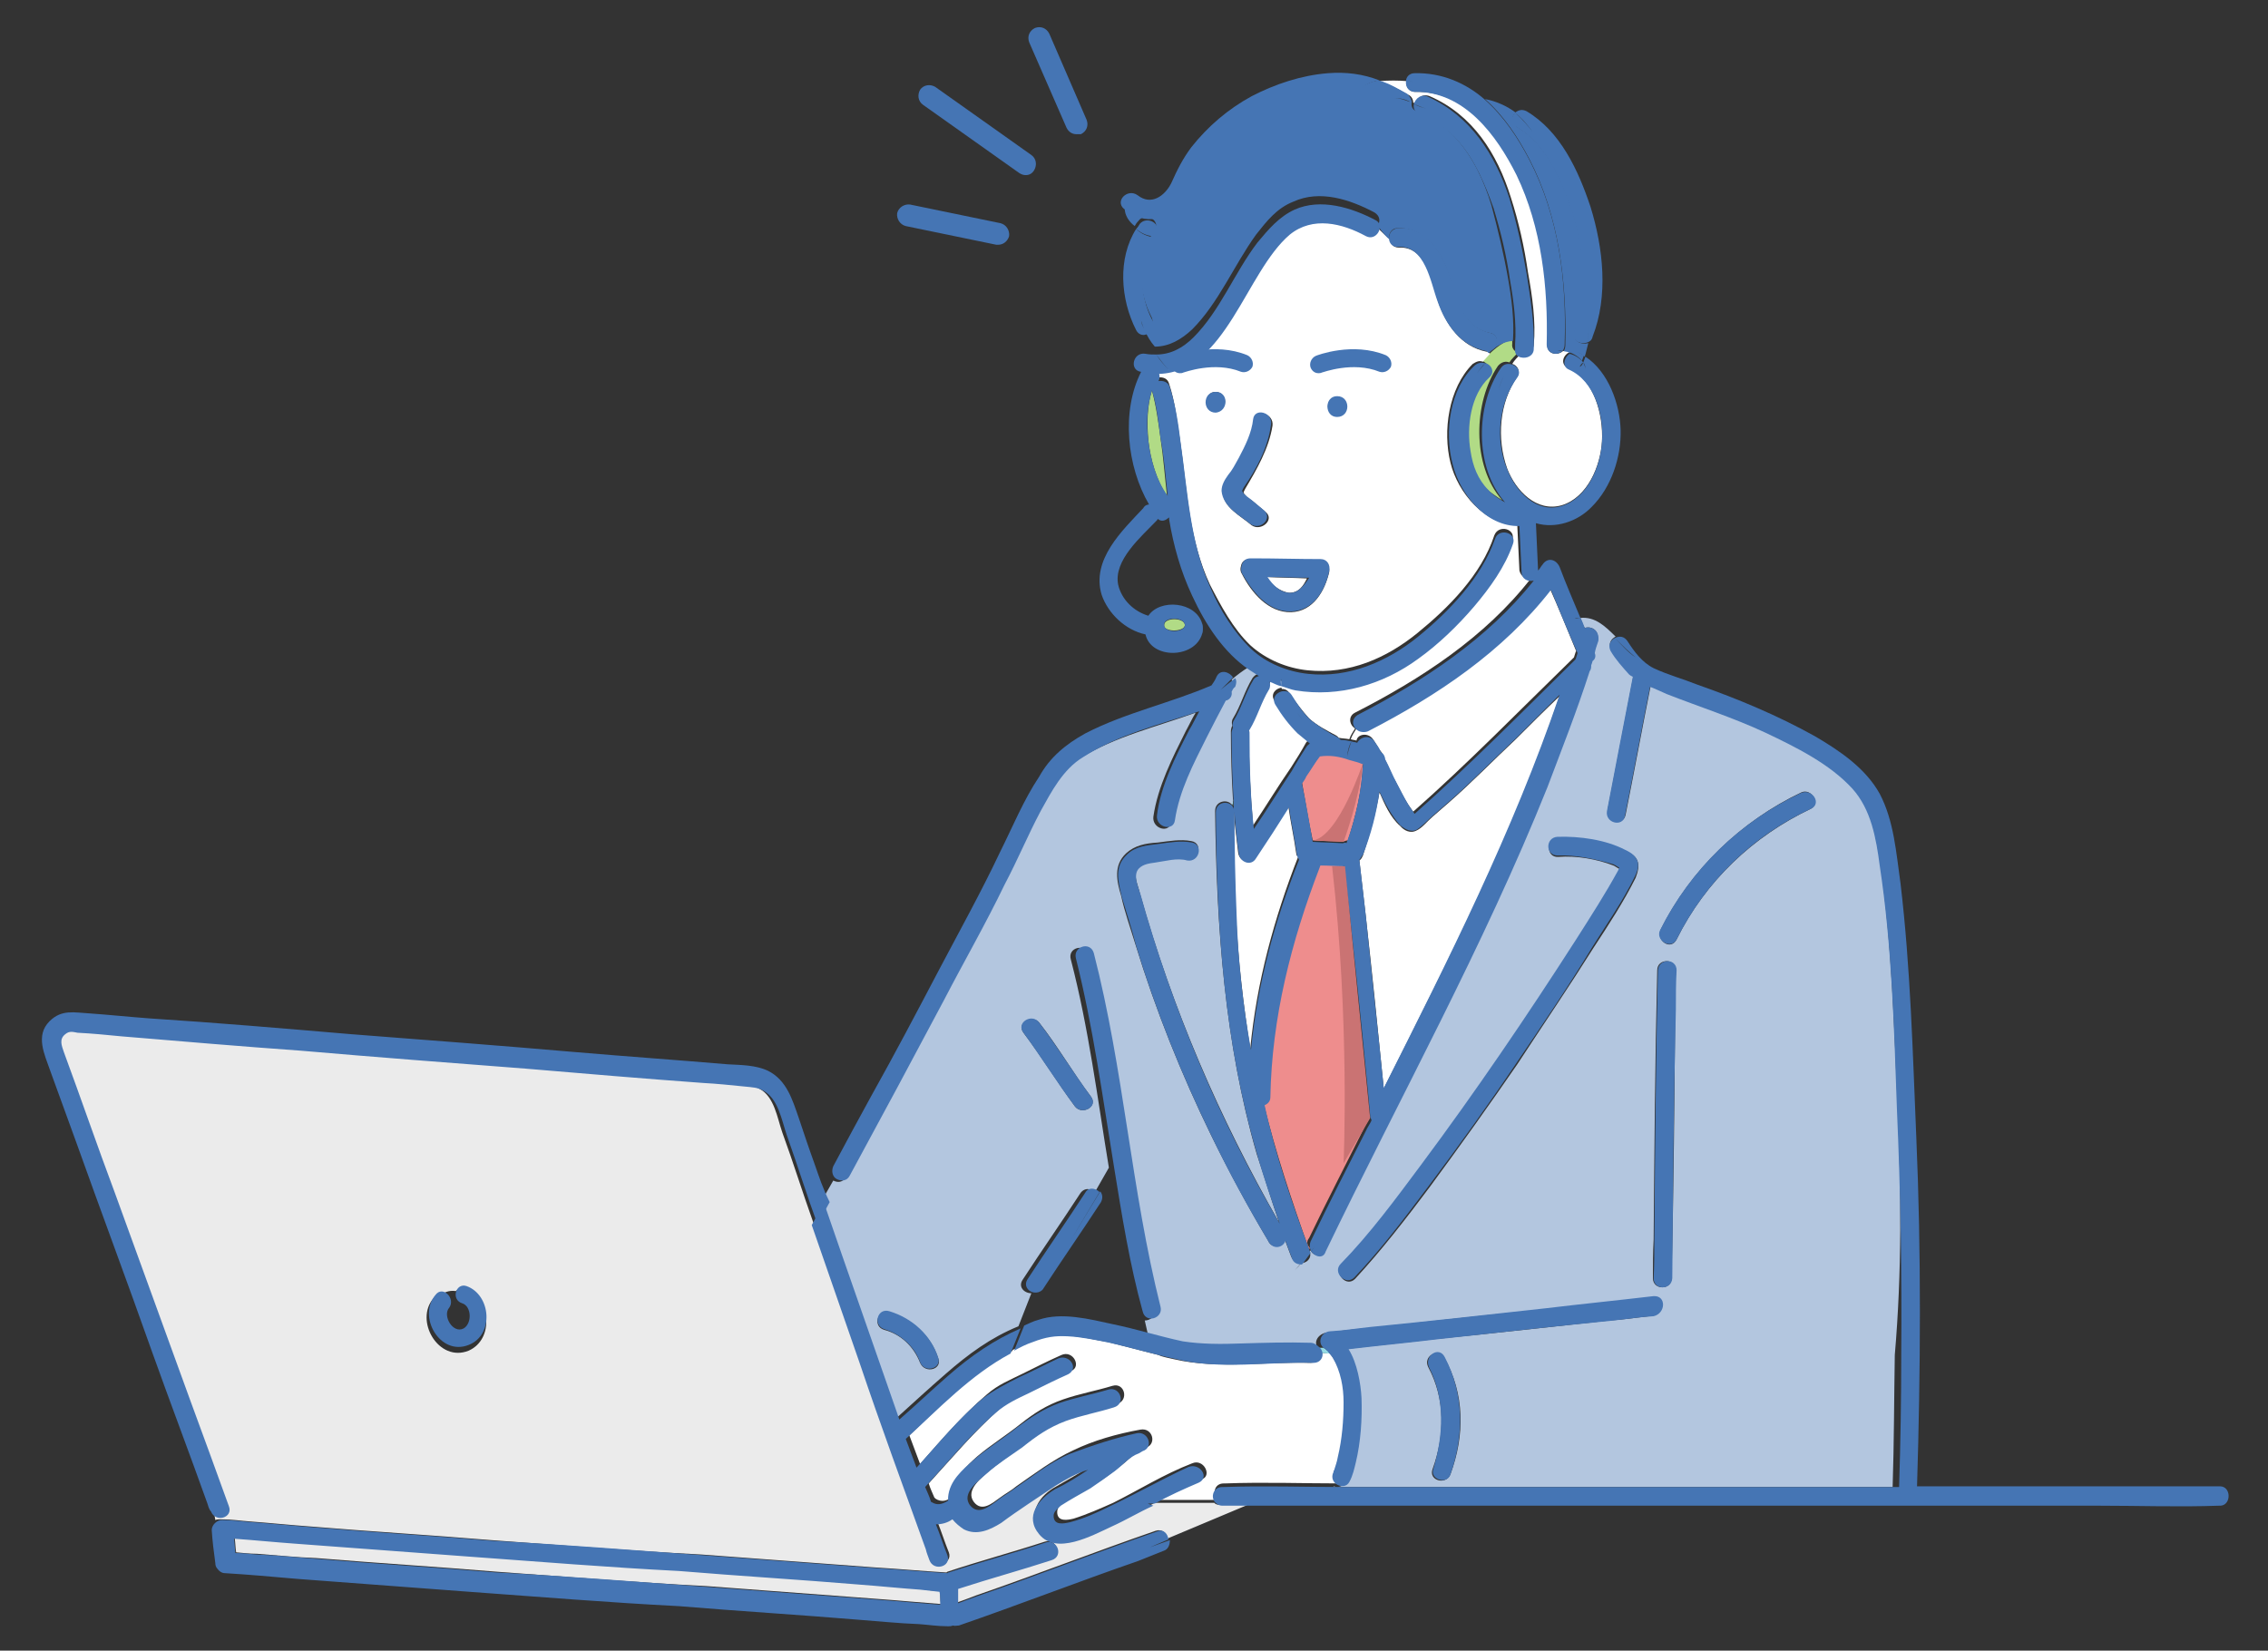
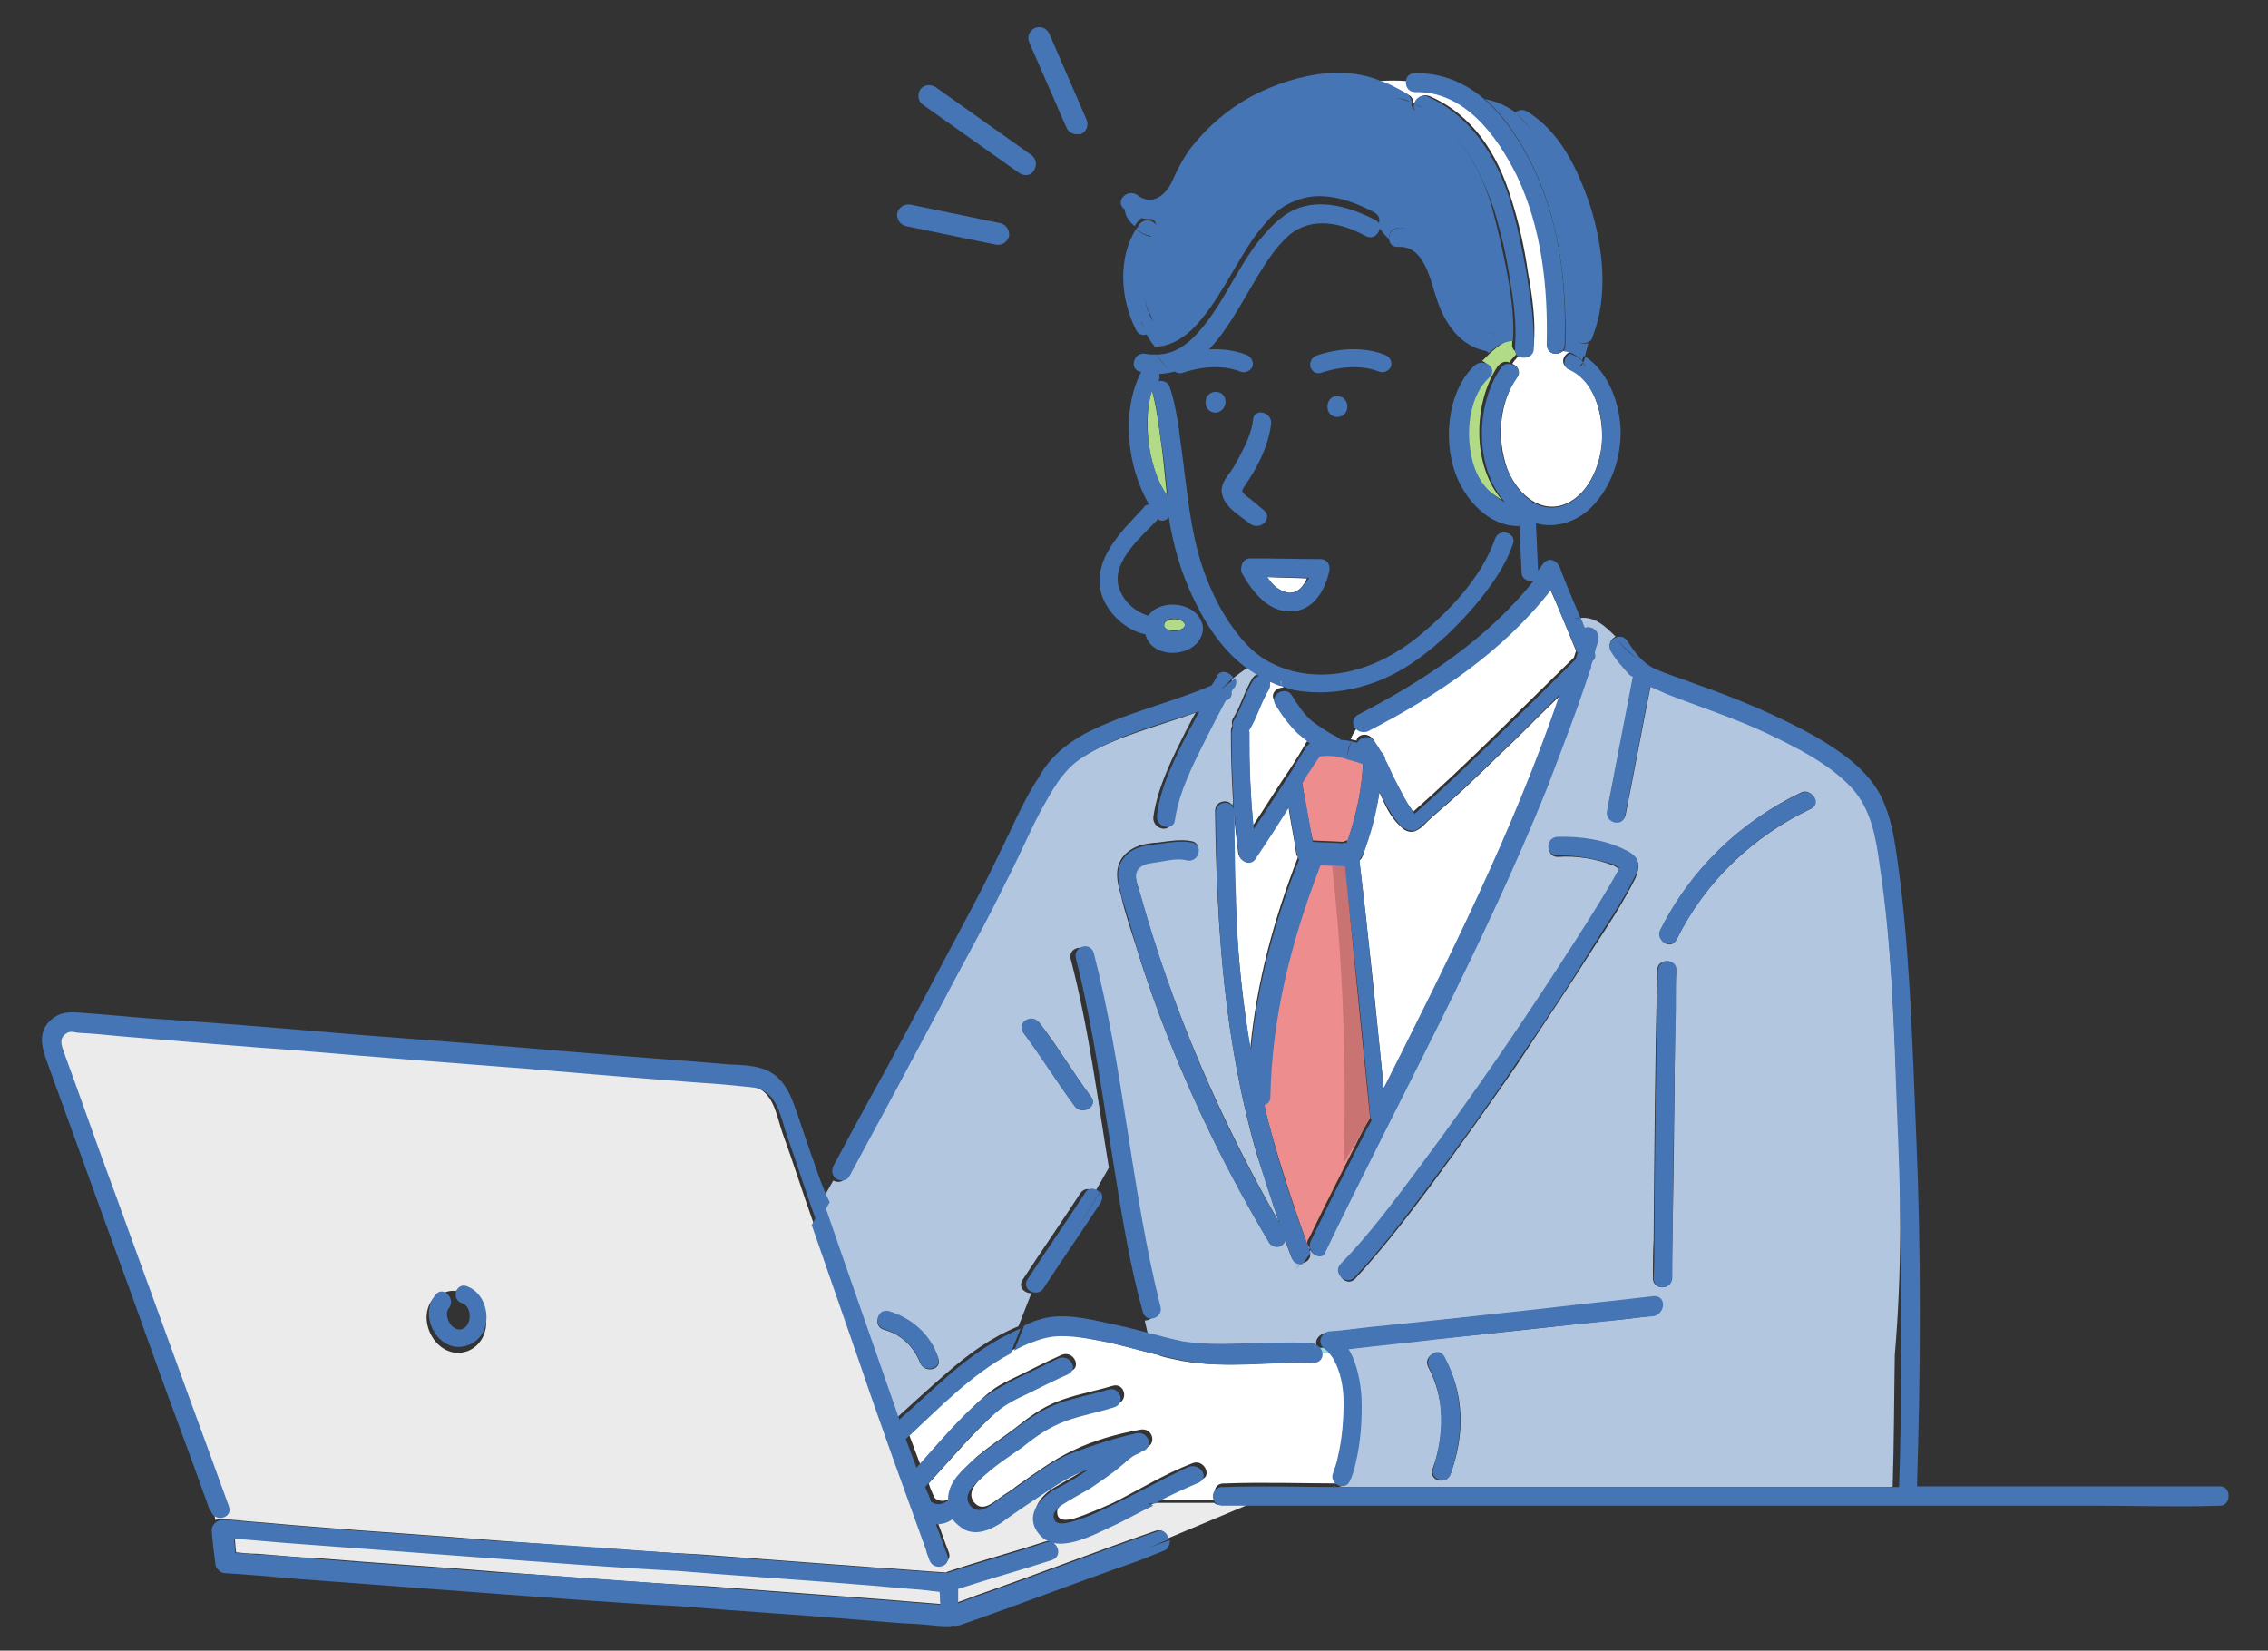
<svg xmlns="http://www.w3.org/2000/svg" version="1.1" id="レイヤー_1" x="0px" y="0px" viewBox="0 0 316 230" style="enable-background:new 0 0 316 230;" xml:space="preserve">
  <rect x="0" y="0" width="316" height="230" fill="#333333" stroke="none" />
  <style type="text/css">
	.st0{fill:#96DCE6;}
	.st1{fill:#B1DB86;}
	.st2{fill:#FFFFFF;}
	.st3{fill:#EE8D8D;}
	.st4{fill:#B3C6DF;}
	.st5{fill:#4575B4;}
	.st6{fill:#EBEBEB;}
	.st7{fill:#231815;}
	.st8{fill:#CA7373;}
</style>
  <g>
    <path class="st0" d="M225.8,120.5L225.8,120.5C225.8,120.4,225.8,120.4,225.8,120.5L225.8,120.5z" />
    <path class="st1" d="M165.1,87.1c-0.1-1.1-2.9-1.1-2.9,0C162.1,88.1,165,88.1,165.1,87.1z" />
    <path class="st2" d="M211.2,103c-3.1,2.9-6.1,6-9.3,8.8c-0.8,0.7-1.6,1.4-2.3,2c-0.7,0.6-1.5,1.6-2.2,1.9c-0.9,0.5-1.8,0-2.3-0.6   c-1.4-1.2-2.2-3.1-2.9-4.7c-0.5,2.9-1.4,6-2.3,8.8c-0.1,0.2-0.2,0.5-0.5,0.7c0.3,2.6,0.6,5.2,0.9,7.8c0.9,8,1.7,15.9,2.5,24   c9-17.9,18.1-35.7,24.5-54.7C215.2,99,213.2,101,211.2,103z" />
    <path class="st3" d="M189.9,106.3c-0.6-0.2-1.2-0.5-1.9-0.6c-1.4-0.3-2.7-0.7-4.1-0.5c-0.7,1-1.2,1.9-1.9,2.8   c-0.2,0.3-0.5,0.7-0.6,1c0.5,2.7,0.9,5.4,1.5,8.1c1.5,0.1,2.7,0.1,4.2,0.2c0.2-0.1,0.5-0.2,0.7-0.2   C188.9,113.7,189.8,110.1,189.9,106.3C190,106.3,189.9,106.3,189.9,106.3z" />
    <path class="st2" d="M180.6,118.9c-0.3-2.2-0.8-4.4-1.1-6.6c-1.6,2.4-3.1,4.7-4.6,7.1c-0.8,1.2-2.3,0.6-2.4-0.7   c-0.2-1.9-0.5-3.8-0.6-5.8c0,4.9,0.1,9.7,0.3,14.5c0.3,6.2,1,12.5,2,18.7c0.9-9.3,3.3-18.1,6.7-26.8   C180.8,119.4,180.6,119.2,180.6,118.9z" />
    <path class="st1" d="M161.7,61.1c-0.3-2.2-0.6-4.5-1.2-6.7c-0.7,2.2-0.7,4.7-0.5,7c0.3,2.6,1.1,5.5,2.6,7.7   C162.3,66.5,162.1,63.7,161.7,61.1z" />
    <path class="st3" d="M182.4,172.5c2.5-5.2,5.1-10.2,7.7-15.4c0.2-0.5,0.6-1,0.8-1.5c-0.1-0.2-0.2-0.3-0.2-0.7   c-0.1-1.1-0.2-2.2-0.3-3.3c-1.1-10.5-2-21-3.3-31.4c-1.1,0-2.2-0.1-3.3-0.1c0,0.1,0,0.1-0.1,0.2c-4,10.3-6.7,20.9-6.9,32.1   c0,0.6-0.3,1-0.8,1.1c1.7,7,4,13.9,6.4,20.6c0-0.1,0.1-0.1,0.1-0.2C182.1,173.4,182,173,182.4,172.5z" />
    <path class="st0" d="M171.8,112.3c0-0.3,0-0.6,0-0.9c-0.1,0.1-0.1,0.3-0.2,0.5C171.7,112,171.7,112.1,171.8,112.3z" />
    <path class="st2" d="M176.7,95.6c-1.1,1.8-1.6,3.8-2.7,5.6l-0.1,0.1c0,0.1,0,0.2,0.1,0.3c0,4.5,0.2,8.9,0.6,13.4   c1.8-2.7,3.5-5.5,5.3-8.1c0.7-1.1,1.4-2.2,2-3.3c0.1-0.2,0.2-0.3,0.5-0.5c-0.6-0.5-1.2-0.8-1.7-1.4c-1.2-1.1-2.2-2.6-3.1-4   c-0.7-1,0.2-1.9,1.2-1.9c-0.1-0.3-0.1-0.6-0.2-0.9c-0.6-0.2-1-0.3-1.6-0.6C177,94.9,177,95.2,176.7,95.6z" />
    <path class="st2" d="M185.9,205.2L185.9,205.2C185.9,205.1,185.9,205.1,185.9,205.2c0.1-0.1,0.1-0.2,0.1-0.3   c0.2-0.6,0.3-1.2,0.5-1.8c0.6-2.4,0.8-5.1,0.8-7.6c0-2-0.3-4.4-1.5-6.2c-0.1-0.2-0.3-0.5-0.5-0.7l-1.5-0.1c0,0.7-0.3,1.4-1.2,1.4   c-6.2-0.2-12.9,0.9-19-0.5c-0.8-0.2-1.6-0.3-2.2-0.6l0.3,1.4l-0.3-1.4c-2.3-0.6-4.7-1.2-7-1.8c-1.9-0.3-3.7-0.8-5.8-0.9   c-1.9-0.1-3.2,0.1-4.9,0.8c-0.9,0.3-1.8,0.8-2.6,1.2l-0.4,1.4l0.6-1.4c-5.5,2.8-10.1,7.6-14.6,11.9c0.5,1.4,1,2.6,1.5,4   c2.9-3.3,5.9-6.8,9.3-9.7c1.6-1.4,3.2-2,5-2.9c1.8-0.9,3.6-1.8,5.4-2.6c1.6-0.7,2.8,1.6,1.4,2.2c-1.9,0.9-3.6,1.8-5.4,2.6   c-1.7,0.8-3.3,1.6-4.6,2.7c-3.6,3.2-6.7,6.9-9.9,10.4c0.2,0.7,0.6,1.5,0.8,2c0,0,0.1,0,0.1,0.1c0.9,0.6,1.7,0.3,2.3-0.2   c0-0.1,0-0.3,0-0.5c0.2-2,2-3.8,3.6-5.2c1.9-1.6,4-2.9,6-4.5c1.9-1.5,3.6-2.6,5.9-3.4c2.3-0.8,4.6-1.2,6.9-1.9   c1.7-0.5,2.3,2,0.7,2.5c-2.2,0.7-4.5,1.1-6.7,1.9c-2.4,0.8-4.1,2.2-6.1,3.7c-1.7,1.2-3.3,2.3-4.9,3.6c-1.1,1-3.6,2.8-2.3,4.5   c1.1,1.4,2.5,0.2,3.6-0.6c0.8-0.6,1.6-1,2.3-1.6c2.6-1.8,5.1-3.7,7.9-5c2.9-1.4,6.1-2.3,9.4-2.9c1.7-0.3,2.3,2,0.8,2.5   c-0.1,0.1-0.3,0.2-0.5,0.3c-1.4,0.6-2.2,1.7-3.4,2.5c-1.1,0.9-2.2,1.7-3.4,2.4c-1.4,0.8-2.7,1.5-4.1,2.4c-0.5,0.3-1,0.7-1,1.4   c0,1.4,1.5,1.1,2.3,0.9c1.9-0.6,3.7-1.4,5.5-2.2c3.6-1.8,7.1-4,11-5.5c1.6-0.7,2.8,1.7,1.4,2.2c-2,0.9-4.1,1.9-6.1,2.9h8.3   c-0.8-0.7-0.6-2.3,0.8-2.3c0.1,0,0.1,0,0.2,0c5.4-0.2,10.9,0,16.3,0V207C185.9,206.6,185.4,205.9,185.9,205.2z" />
    <path class="st4" d="M264.4,154.4c-0.5-11.3-0.8-22.7-2.4-34c-0.6-3.7-1.2-7.8-3.8-10.7c-3.2-3.5-7.9-5.9-12.1-7.8   c-4.5-2-9.2-3.7-13.8-5.4c-0.8-0.3-1.7-0.6-2.3-1c-1.2,6-2.3,12-3.5,18c-0.3,1.7-2.8,1-2.5-0.7c1.2-6.2,2.4-12.4,3.6-18.7   c-0.1-0.1-0.3-0.2-0.5-0.3c-1-1-1.9-2-2.6-3.3c-0.5-0.8,0-1.5,0.6-1.8c-1.5-1.5-2.9-2.8-4.9-2.6c0.2,0.5,0.3,0.9,0.6,1.4   c0.9-0.3,2,0.3,1.8,1.6c-0.1,0.6-0.3,1.1-0.5,1.7c0.1,0.5,0,0.8-0.3,1.1c-0.1,0.2-0.1,0.3-0.2,0.6c0,0.2-0.1,0.6-0.2,0.8   c-1.8,5.5-3.7,10.7-5.9,16.2c-8.9,22.3-20.6,43.1-30.9,64.7c-0.5,1-1.7,0.8-2,0c0,0.1-0.1,0.1-0.1,0.2l0,0c0.3,1-0.5,1.6-1.2,1.6   c-0.2,0.3-0.6,0.7-0.9,1c0.3-0.3,0.6-0.7,0.9-1c-0.6,0-1.1-0.2-1.4-0.9c-0.3-0.8-0.6-1.6-0.9-2.4c-0.3,0.9-1.8,1.4-2.3,0.2   c-2.8-4.7-5.5-9.7-7.9-14.6c-4.2-8.6-7.8-17.6-10.6-26.7c-0.7-2.3-1.5-4.5-2-6.8c-0.6-2-1.1-4.2,0.7-5.9c1.2-1.1,2.7-1.4,4.4-1.5   c1.6-0.2,3.2-0.5,4.7-0.2c1.7,0.3,1,2.8-0.7,2.5c-1.5-0.3-3.1,0.1-4.5,0.3c-0.8,0.1-1.7,0.2-2.2,0.8c-0.9,0.9,0,2.6,0.2,3.6   c4.5,16.1,11.1,31.4,19.4,45.9c-1.1-3.2-2-6.2-3.1-9.5c-4.5-15.6-5.6-31.7-5.8-47.8c0-1.4,1.7-1.7,2.3-0.9c0.1-0.1,0.1-0.3,0.2-0.5   c-0.2-3.2-0.3-6.4-0.3-9.7c0-0.3,0.1-0.6,0.2-0.8c-0.1-0.3-0.1-0.7,0.1-1c1.1-1.8,1.6-3.8,2.7-5.6c0.2-0.3,0.6-0.6,0.8-0.6   c-0.5-0.2-0.9-0.6-1.4-0.9c-0.8,0.5-1.6,1.1-2.3,1.7c0.2,0.3,0.2,0.8,0,1.2c-0.1,0.2-0.2,0.5-0.5,0.7c0.1,0.5-0.1,1-0.7,1.2   c0,0,0,0-0.1,0c-1,1.8-1.9,3.4-2.7,5.2c-1.8,3.6-3.8,7.6-4.4,11.5c-0.2,1.7-2.7,1-2.5-0.7c0.6-4.2,2.7-8.3,4.5-11.9   c0.5-0.9,0.9-1.8,1.4-2.6c-5.5,2-11.2,3.3-16.2,6.4c-2.7,1.8-4.3,4.6-5.9,7.5c-1.8,3.3-3.2,6.8-5,10.2c-2.7,5.4-5.6,10.7-8.5,16.2   c-4.3,8.1-8.7,16.3-13.1,24.4c-0.5,0.8-1.2,0.8-1.8,0.5l-1.6,2.8c3.3,9.8,6.7,19.6,10.2,29.3c0.1,0.3,0.2,0.6,0.3,0.9   c2.2-2,4.5-4.1,6.8-6.1c3.1-2.7,6.2-5,10.1-6.6l1.8-4.6c-1,0-1.9-0.9-1.2-1.9c2.6-4,5.4-8,8-12c0.6-0.9,1.6-0.7,2-0.1l2-3.5   c-1.6-9.7-2.8-19.4-5.3-29c-0.5-1.7,2-2.3,2.5-0.7c4.1,16.3,5.1,33,9.3,49.3c0.2,1-0.7,1.7-1.5,1.7l0.5,2.2c1.4,0.3,2.7,0.7,4.1,1   c2.6,0.6,5.4,0.5,8,0.3c3.3-0.1,6.4-0.2,9.8-0.1c0.5,0,0.9,0.2,1,0.6c0.3,0,0.6,0,0.9,0c-0.9-0.8-0.3-2,0.9-2.3   c1.9-0.2,3.7-0.5,5.6-0.6c8.1-0.9,16.3-1.8,24.4-2.6c5.1-0.6,10.1-1.1,15.1-1.7c1.7-0.2,1.7,2.4,0,2.6c-1.9,0.2-3.7,0.5-5.6,0.6   c-8.1,0.9-16.3,1.8-24.4,2.6c-4.2,0.5-8.4,0.9-12.5,1.4c1.2,2,1.7,4.7,1.8,6.8c0.1,2.9-0.1,6.1-0.8,9c-0.2,1-0.5,2-0.9,2.7   c-0.3,0.7-1,0.8-1.6,0.6v0.1c0.2,0,0.3,0,0.6,0c11.5,0,23.2,0,34.7,0c13.4,0,26.8,0,40.2,0c0.8,0,1.7,0,2.4,0   c0.2-6.1,0.2-12.3,0.3-18.4C265,177.2,264.9,165.8,264.4,154.4z M128.2,189.9c-0.9-2.3-2.7-4-5-4.6c-1.7-0.5-0.9-2.9,0.7-2.5   c3.2,1,5.8,3.3,6.8,6.4C131.4,190.8,128.9,191.5,128.2,189.9z M152,152.8c1,1.4-1.2,2.6-2.2,1.4c-2.5-3.4-4.7-7-7.2-10.3   c-1-1.4,1.2-2.6,2.2-1.4C147.4,145.8,149.5,149.5,152,152.8z M227.9,122.3c-1.7,3.4-3.8,6.6-5.9,9.8c-3.4,5.4-7,10.7-10.6,16.2   c-4,5.8-8,11.4-12.2,17.1c-3.3,4.4-6.7,8.8-10.4,12.8c-1.2,1.2-2.9-0.7-1.9-1.9c4.1-4.3,7.7-9,11.2-13.8   c7.6-10.2,14.7-20.8,21.6-31.4c2-3.2,4.1-6.2,5.9-9.7c0-0.1,0.1-0.2,0.1-0.3c-0.3-0.1-0.8-0.5-0.9-0.5c-2.3-0.9-5.2-1.4-7.7-1.2   c-1.7,0.1-1.7-2.5,0-2.6c2.9-0.1,6.7,0.5,9.4,1.8C228.4,119.3,228.6,120.5,227.9,122.3z M202.1,205.4c-0.6,1.6-3.1,0.9-2.5-0.7   c1.7-4.7,1.8-9.7-0.6-14.2c-0.8-1.6,1.5-2.7,2.2-1.4C204.1,194.2,204.1,200,202.1,205.4z M233.4,140.6c-0.1,12.5-0.2,25-0.5,37.5   c0,1.7-2.6,1.7-2.6,0c0-1.8,0-3.6,0.1-5.4c0.1-12.5,0.2-25,0.5-37.5c0-1.7,2.6-1.7,2.6,0C233.4,137,233.4,138.8,233.4,140.6z    M252.3,112.7c-8,3.8-14.7,10.1-18.7,18.2c-0.8,1.6-2.9,0.2-2.2-1.4c4.2-8.4,11.2-15.1,19.6-19.1   C252.4,109.8,253.7,112,252.3,112.7z" />
    <path class="st0" d="M184.8,188.1c0,0-0.1-0.1-0.2-0.2l0,0c-0.1,0-0.1-0.1-0.2-0.1c-0.3,0-0.6,0-0.9,0c0.1,0.2,0.2,0.5,0.2,0.7   l1.5,0.1C185.2,188.4,185.1,188.2,184.8,188.1z" />
    <path class="st5" d="M219.4,46.2c1.9-5.2,1.4-11.1-0.2-16.4c-1.5-4.5-3.6-9.6-7.8-12.1c-0.9-0.6-0.8-1.6-0.2-2   c-1.2-0.9-2.7-1.6-4.3-1.9c2.6,2.3,4.6,5.3,6.2,8.4c4.1,7.9,5.2,17,5,25.9c0,0.3-0.1,0.7-0.3,0.9c0.2,0,0.6,0.1,0.8,0.2   c0.3-0.2,0.8-0.3,1.2-0.1c0.3,0.1,0.7,0.3,1,0.6c0.2-0.6,0.3-1.2,0.5-1.9C220.3,48.1,219,47.5,219.4,46.2z" />
    <path class="st1" d="M206.5,50.3c0.9,0.3,1.5,1.4,0.6,2c-2.6,2.4-3.2,6.9-2.6,10.3c0.3,1.9,1.2,4,2.5,5.4c0.6,0.6,1.5,1.2,2.3,1.7   c-4.3-4.9-4-13.7-0.6-18.7c0.5-0.6,1.1-0.7,1.6-0.5c0.3-0.5,0.8-0.9,1.2-1.4c-0.5-0.1-0.9-0.6-0.8-1.2c0-0.2,0-0.5,0-0.7   C209,47.8,207.8,49,206.5,50.3z" />
-     <path class="st2" d="M211.7,79.5c-0.1-2.2-0.2-4.4-0.3-6.4c-4.5,0.1-8.3-4.5-9.3-8.6c-1.1-4.4-0.3-10.4,3.1-13.8   c0.5-0.3,0.9-0.5,1.4-0.3c0.3-0.3,0.7-0.8,1-1.1c-0.1-0.1-0.2-0.2-0.3-0.3c-0.1,0-0.1,0-0.2,0c-3.5-0.7-5.6-3.7-6.7-6.9   c-0.9-2.7-1.6-7.8-5.5-7.6c-0.8,0-1.2-0.6-1.2-1.1c-0.6-0.5-1.1-1-1.7-1.6c-0.3,0.6-1,0.9-1.8,0.6c-3.3-1.8-7.6-2.8-10.6-0.2   c-6.1,5.2-9,19.1-18.2,19.4c0.1,0.3,0.1,0.7-0.1,1l0,0c0.7-0.1,1.4,0.1,1.6,0.9c0.8,2.4,1.1,5.2,1.5,7.7c1,6.9,1.2,13.9,4.2,20.3   c1.5,2.9,3.2,6.1,5.6,8.4c2.2,2,5.1,3.2,8,3.5c5.8,0.6,11-1.7,15.3-5.2c4.3-3.5,8.9-8.1,10.7-13.6c0.6-1.6,3.1-0.9,2.5,0.7   c-1.1,3.3-3.2,6.1-5.4,8.7c-2.3,2.7-5,5.2-7.8,7.3c-4.9,3.6-11,5.4-17.1,4.4c-0.8-0.1-1.5-0.3-2-0.6c0,0.3,0.1,0.6,0.2,0.9   c0.5,0,0.8,0.2,1.1,0.6c0.8,1.2,1.7,2.4,2.7,3.5c1.1,1,2.5,1.7,3.8,2.4c0.1,0.1,0.3,0.2,0.3,0.3c0.5,0.1,1,0.1,1.5,0.2   c0.2-0.6,0.5-1,0.8-1.5c-0.8-0.5-1-1.7,0-2.2c9.2-4.7,18.1-10.5,24.5-18.7C212.5,80.7,211.9,80.3,211.7,79.5z M169.4,57.2   c-1.7,0-1.7-2.6,0-2.6C171.1,54.7,171.1,57.2,169.4,57.2z M170.4,68.6c0-0.9,0.5-1.5,0.9-2.2c0.6-0.8,1-1.7,1.5-2.4   c0.9-1.7,1.7-3.5,2-5.4c0.2-1.7,2.7-1,2.5,0.7c-0.5,3.2-2.2,6.1-3.8,8.8c-0.3,0.6-0.3,0.5,0,0.9c0.2,0.3,0.7,0.6,1,0.8   c0.6,0.5,1.2,1,1.8,1.5c1.4,1.1-0.6,2.8-1.9,1.9C172.9,71.9,170.4,70.7,170.4,68.6z M185.2,79.7c-0.6,2.6-2.2,5.5-5.3,5.6   c-3.2,0.1-5.6-2.8-6.9-5.4c-0.2-0.3-0.2-0.7-0.1-1c0.1-0.6,0.5-1,1.2-1c0.1,0,0.2,0,0.3,0c3.2,0,6.2,0.1,9.5,0.1   C184.7,78,185.3,78.8,185.2,79.7z M186.3,57.9c-1.7,0-1.7-2.6,0-2.6C188.1,55.3,188,57.9,186.3,57.9z" />
    <path class="st5" d="M193.5,33.3c0-0.7,0.3-1.5,1.2-1.5c3.7-0.2,6.1,3.2,7.1,6.3c1.1,3.3,1.8,7.5,5.8,8.3c1.6,0.3,1,2.6-0.5,2.5   c0.1,0.1,0.2,0.2,0.3,0.3c1-0.9,2-1.6,3.4-1.7c0.2-2.9-0.2-6-0.7-8.8c-0.6-3.4-1.4-6.7-2.3-10.1c-1-3.3-2.5-6.6-4.9-9.3   c-1.6-1.8-3.4-2.8-5.5-3.8c-0.7-0.2-0.8-0.8-0.7-1.4c-0.1,0-0.2-0.1-0.3-0.1c0,0.9-1,1.7-2,1.1c-2-1.1-3.8-1.9-5.9-2.3   c-0.1,0.2-0.2,0.3-0.3,0.6c0.1-0.2,0.2-0.5,0.3-0.6c-1.8-0.3-3.5-0.3-5.5,0c-3.8,0.7-7.5,2-10.6,4.3c-3.3,2.3-5.5,5.5-7.3,9   c-0.9,1.7-2,3.1-3.8,3.6c-1.7,0.5-3.3,0.2-4.6-0.7c0,1,0.6,1.9,1.4,2.5c0.1-0.2,0.3-0.5,0.5-0.7c1-1.4,3.3,0,2.2,1.4   c-0.1,0.1-0.2,0.2-0.2,0.3c0.2,0,0.3,0,0.6,0c-0.2,0-0.3,0-0.6,0c-2.3,3.4-2,8.1-0.2,11.6c0.5,0.9-0.1,1.8-0.9,1.9   c0.3,0.8,0.8,1.6,1.4,2.3c2,0,3.7-1,5.2-2.4c3.7-3.7,5.8-8.9,8.9-13.2c1.5-1.9,2.9-3.7,5.2-4.6c3.7-1.7,7.9-0.3,11.3,1.5   c0.8,0.5,0.8,1.2,0.5,1.8C192.4,32.2,193,32.8,193.5,33.3z" />
    <path class="st2" d="M218.5,51.3c-1.1-0.5-0.8-1.7,0.1-2.2c-0.2-0.1-0.6-0.1-0.8-0.2c-0.8,0.7-2.3,0.5-2.2-0.9   c0.2-8-0.7-16.4-4.2-23.6c-2.9-5.8-7.3-11.8-14.2-11.6c-0.9,0-1.4-0.8-1.2-1.5c-1.2-0.1-2.5-0.1-3.8,0c1.4,0.5,2.6,1.1,4,1.9   c0.5,0.2,0.7,0.7,0.7,1.1c0.1,0,0.2,0.1,0.3,0.1c0.2-0.7,1-1.4,2-1c6,2.6,9.4,8,11.3,14.1c1.1,3.4,1.9,7,2.4,10.5   c0.6,3.3,1.1,6.8,0.8,10.1c-0.1,1-1.1,1.5-1.8,1.2c-0.5,0.5-0.9,0.9-1.2,1.4c0.7,0.2,1.2,1,0.7,1.8c-2.5,3.6-2.9,8.6-1.4,12.8   c1.2,3.1,4.1,6.1,7.6,5.1c3.6-1.1,5.4-5.5,5.6-8.9C223.4,57.8,222.1,52.8,218.5,51.3z" />
    <path class="st2" d="M59.8,174.2c-1,1.2,0.6,3.7,2,2.9c1.2-0.6,1.1-3-0.2-3.5c-1.1-0.3-1.1-1.5-0.5-2.1c-0.8-0.1-1.4,0.1-2,0.4   C59.9,172.3,60.6,173.3,59.8,174.2z" />
    <path class="st6" d="M170,209.7c-0.3,0-0.7-0.1-0.8-0.3h-8.3c-1.9,1-3.7,2-5.8,2.9c-2.6,1.2-7.7,4-10.1,1.1c-2-2.5-0.1-5.1,2.2-6.3   c1.6-0.9,3.1-1.8,4.6-2.7c-1.6,0.7-3.1,1.4-4.5,2.2c-2.5,1.7-5.1,3.3-7.6,5.2c-1.6,1.1-3.4,1.8-5.2,0.9c-0.7-0.3-1.2-0.8-1.6-1.4   c-0.8,0.5-1.6,0.7-2.3,0.7c0.6,1.5,1,2.8,1.6,4.3c0.6,1.6-2,2.3-2.5,0.7c-0.1-0.5-0.3-0.9-0.5-1.5c-3.1-8.6-6.1-17.2-9.2-25.9   c-2.2-6.4-4.5-12.9-6.7-19.3l-0.7,1.2l0.7-1.2c-1.5-4.2-2.8-8.4-4.3-12.5c-0.7-2-1.1-5-3.2-6.1c-0.9-0.5-1.8-0.6-2.6-0.6   c-1.9-0.1-3.8-0.3-5.8-0.5c-8.3-0.7-16.5-1.4-24.8-2c-10.4-0.9-20.9-1.7-31.3-2.5c-8.4-0.7-16.6-1.4-25-2c-2-0.1-4.1-0.3-6.1-0.5   c-0.6,0-1.1-0.1-1.7,0.2c-0.9,0.7-0.5,1.7-0.2,2.5c2.4,6.4,4.7,13.1,7.1,19.6c3.5,9.7,7,19.2,10.5,28.9c1.8,5,3.6,9.9,5.4,14.8   c0.3,1-0.6,1.7-1.4,1.6l0.1,0.6c0.2-0.1,0.5-0.1,0.7-0.1c0.1,0,0.1,0,0.2,0c1.4,0,2.6,0.2,4,0.3c2.7,0.2,5.6,0.5,8.4,0.7   c8.4,0.7,16.8,1.2,25.2,1.9c9.7,0.7,19.4,1.5,29.2,2c8,0.6,16.2,1.2,24.2,1.8c3.3,0.2,6.6,0.5,9.9,0.7c0.1,0,0.1,0,0.2-0.1   c4.5-1.5,9-2.7,13.6-4.2c1.7-0.5,2.3,2,0.7,2.5c-4.3,1.4-8.7,2.6-13,4c0,0.7,0,1.5,0,2c0.9-0.3,1.9-0.7,2.7-1   c8.4-2.9,16.6-6.1,25-9c0.9-0.3,1.6,0.3,1.6,1.1l11.2-4.7C172.8,209.7,171.4,209.7,170,209.7z M65.3,188.2   c-4.2,1.7-7.6-4.2-4.9-7.3c0.3-0.3,0.8-0.5,1.1-0.5c0.6-0.5,1.4-0.6,2-0.5c0.3-0.3,0.7-0.6,1.2-0.3   C68.4,180.9,68.9,186.6,65.3,188.2z" />
    <path class="st2" d="M191.3,103c0.3,0.5,0.7,1,0.9,1.5c0.3,0.2,0.5,0.7,0.6,1c0.6,1.1,1,2.3,1.6,3.3c0.6,1.1,1.1,2.2,1.8,3.3   c0.2,0.3,0.5,0.7,0.7,1c7.7-6.8,14.9-14.2,22.4-21.5c0.1-0.3,0.2-0.7,0.3-0.9c-1.2-2.9-2.4-5.9-3.7-8.8   c-6.7,8.6-15.9,14.7-25.5,19.7c-0.5,0.2-1,0.2-1.4-0.1c-0.3,0.5-0.6,0.9-0.8,1.5c0.2,0.1,0.6,0.1,0.8,0.2   C189.1,102.3,190.6,102,191.3,103z" />
    <path class="st0" d="M185.9,205.1L185.9,205.1C185.9,205.1,186,204.9,185.9,205.1z" />
    <path class="st0" d="M185.9,205.2L185.9,205.2L185.9,205.2C185.9,205.2,185.9,205.2,185.9,205.2z" />
    <path class="st6" d="M131,221.7c-1,0-1.9-0.2-2.7-0.3c-2.7-0.2-5.6-0.5-8.4-0.7c-8.4-0.7-16.8-1.2-25.2-1.9   c-9.7-0.7-19.4-1.5-29.2-2c-8-0.6-16.2-1.2-24.2-1.8c-2.8-0.2-5.8-0.5-8.6-0.7c0.1,0.7,0.1,1.4,0.2,2c1,0.1,2,0.2,2.9,0.2   c2.7,0.2,5.5,0.5,8.3,0.6c8.4,0.7,16.7,1.2,25.1,1.9c9.7,0.7,19.4,1.5,29.2,2c8,0.6,15.9,1.2,24,1.8c2.8,0.2,5.9,0.5,8.7,0.7   C131,222.9,131,222.2,131,221.7z" />
    <path class="st2" d="M176.4,80.4c0.8,1.1,1.9,2,3.2,2.2c1.4,0,2-1,2.5-2C180.2,80.5,178.4,80.5,176.4,80.4z" />
    <path class="st7" d="M182.2,174L182.2,174c-0.5,0.6-0.8,1.1-1.2,1.6C181.9,175.6,182.6,174.9,182.2,174z" />
    <path class="st5" d="M220.4,50.3c0.1-0.2,0.2-0.6,0.3-0.8c-0.3-0.2-0.7-0.3-1-0.6c-0.5-0.2-0.9-0.1-1.2,0.1   C219.3,49.3,220.1,49.8,220.4,50.3z" />
    <path class="st5" d="M220.8,87.5c-0.2-0.5-0.3-0.9-0.6-1.4c-0.2,0-0.5,0.1-0.8,0.1c0.2-0.1,0.5-0.1,0.8-0.1c-1-2.4-2-4.7-2.9-7.1   c-0.5-1.1-1.7-1.4-2.4-0.3c-0.2,0.2-0.3,0.5-0.6,0.8c-0.1-2.2-0.2-4.4-0.3-6.6c2.7,0.8,5.8-0.2,7.8-2.3c2.7-2.7,4.1-6.9,4-10.7   c-0.1-3.6-1.7-8.1-4.9-10.2c-0.1,0.2-0.2,0.6-0.3,0.8c0.2,0.2,0.3,0.6,0.3,0.9c0-0.3-0.2-0.6-0.3-0.9c-0.1,0.2-0.2,0.5-0.5,0.6   c0.1-0.2,0.3-0.5,0.5-0.6c-0.5-0.6-1.1-1-1.9-1.2c-0.8,0.5-1.1,1.8-0.1,2.2c3.6,1.6,4.9,6.4,4.6,10.1c-0.2,3.4-2,7.8-5.6,8.9   c-3.5,1.1-6.4-2-7.6-5.1c-1.7-4.1-1.2-9.2,1.4-12.8c0.6-0.8,0-1.6-0.7-1.8c-0.9,1-1.6,2.2-1.9,3.6c0.3-1.5,1-2.5,1.9-3.6   c-0.6-0.2-1.2-0.1-1.6,0.5c-3.5,5.1-3.7,13.8,0.6,18.7c-0.9-0.5-1.8-1.1-2.3-1.7c-1.5-1.5-2.2-3.4-2.5-5.4c-0.6-3.4,0-7.9,2.6-10.3   c0.9-0.8,0.2-1.9-0.6-2c-0.3,0.5-0.8,0.9-1.1,1.4c0.3-0.5,0.7-0.9,1.1-1.4c-0.5-0.1-0.9-0.1-1.4,0.3c-3.5,3.2-4.3,9.3-3.1,13.8   c1,4.1,4.6,8.7,9.3,8.6c0.1,2.2,0.2,4.4,0.3,6.4c0,1,0.9,1.4,1.7,1.2c-6.4,8.1-15.4,14-24.5,18.7c-1,0.6-0.8,1.7,0,2.2   c0.2-0.3,0.6-0.7,0.8-1c-0.3,0.3-0.6,0.7-0.8,1c0.3,0.2,0.9,0.3,1.4,0.1c9.7-5,18.8-11.1,25.5-19.7c1.2,2.9,2.4,5.9,3.7,8.8   c-0.1,0.3-0.2,0.7-0.3,0.9c-7.3,7.2-14.6,14.6-22.4,21.5c-0.2-0.3-0.5-0.7-0.7-1c-0.7-1.1-1.2-2.2-1.8-3.3s-1-2.2-1.6-3.3   c0-0.3-0.2-0.8-0.6-1c-0.2-0.6-0.6-1-0.9-1.5c-0.7-1-2-0.6-2.4,0.2c-0.2-0.1-0.6-0.1-0.8-0.2c-0.3,0.8-0.6,1.7-0.6,2.5   c0-0.9,0.2-1.8,0.6-2.5c-0.5-0.1-1-0.2-1.5-0.2c-0.1-0.1-0.2-0.2-0.3-0.3c-1.4-0.7-2.6-1.5-3.8-2.4c-1.1-1-1.9-2.2-2.7-3.5   c-0.3-0.5-0.7-0.6-1.1-0.6c0.6,1.6,1.8,2.8,2.6,4.1c-0.9-1.4-2-2.6-2.6-4.1c-0.9,0-1.8,0.9-1.2,1.9c0.9,1.5,1.9,2.8,3.1,4   c0.6,0.5,1.1,0.9,1.7,1.4c-0.1,0.1-0.3,0.2-0.5,0.5c-0.7,1.1-1.4,2.2-2,3.3c-1.8,2.7-3.5,5.5-5.3,8.1c-0.5-4.5-0.6-8.9-0.6-13.4   c0-0.1,0-0.2-0.1-0.3l0.1-0.1c1.1-1.8,1.6-3.8,2.7-5.6c0.2-0.3,0.2-0.8,0.1-1.1c0.6,0.2,1,0.5,1.6,0.6c0-0.3-0.1-0.7,0-1   c0,0.3,0,0.7,0,1c0.7,0.2,1.4,0.5,2,0.6c6.1,1,12.2-0.8,17.1-4.4c2.8-2,5.5-4.6,7.8-7.3c2.2-2.6,4.3-5.5,5.4-8.7   c0.6-1.6-2-2.3-2.5-0.7c-1.9,5.4-6.4,10.1-10.7,13.6c-4.3,3.5-9.7,5.8-15.3,5.2c-2.9-0.3-5.9-1.5-8-3.5c-2.4-2.3-4.3-5.4-5.6-8.4   c-2.9-6.4-3.2-13.4-4.2-20.3c-0.3-2.5-0.7-5.3-1.5-7.7c-0.2-0.8-1-1-1.6-0.9l0,0c0.2-0.3,0.2-0.7,0.1-1   c9.3-0.3,12.1-14.2,18.2-19.4c3.2-2.6,7.3-1.6,10.6,0.2c1.5,0.8,2.7-1.5,1.4-2.2c-3.4-1.8-7.7-3.1-11.3-1.5c-2.2,1-3.7,2.8-5.2,4.6   c-3.2,4.2-5.2,9.5-8.9,13.2c-1.5,1.5-3.2,2.4-5.2,2.4c0.6,0.8,1.2,1.6,1.9,2.3c-0.7-0.7-1.4-1.5-1.9-2.3c-0.5,0-1,0-1.5-0.1   c-1.7-0.3-2.3,2.2-0.7,2.5h0.1c-2.8,5.5-2,13.2,1.1,18.5c-0.2,0-0.6,0.1-0.8,0.5c-2.9,3.1-7.3,7.2-5.8,12.1   c0.9,2.6,3.3,4.9,6.1,5.5c0.8,3.5,6.9,3.4,7.9-0.1c0.1-0.2,0.1-0.5,0.1-0.7c0-0.2,0-0.5-0.1-0.7c-0.9-3.1-5.9-3.5-7.5-1.1   c-2-0.6-3.7-2.2-4.2-4.3c-0.7-3.4,3.2-6.7,5.3-8.9c0.1-0.1,0.2-0.2,0.2-0.3c0.6,0.5,1.1,0.2,1.6-0.2c0,0.1,0,0.2,0,0.3   c0.6,3.6,1.6,7.2,3.2,10.6c1.9,4.1,4.4,7.9,7.9,10.3c0.5-0.2,0.9-0.5,1.4-0.7c-0.5,0.2-0.9,0.3-1.4,0.7c0.5,0.3,0.9,0.6,1.4,0.9   c-0.3,0.1-0.6,0.2-0.8,0.6c-1.1,1.8-1.6,3.8-2.7,5.6c-0.2,0.3-0.2,0.8-0.1,1c-0.1,0.2-0.2,0.5-0.2,0.8c0,3.3,0.1,6.4,0.3,9.7   c0.5-0.9,0.8-1.9,1.2-2.7c-0.5,0.9-0.9,1.9-1.2,2.7c0,0.3,0,0.6,0,0.9c0-0.2-0.1-0.3-0.2-0.5c-0.8,1.8-1.5,3.5-2,5.4   c0.5-1.8,1.2-3.5,2-5.4c-0.7-0.8-2.3-0.5-2.3,0.9c0.1,16.2,1.2,32.2,5.8,47.8c0.9,3.2,2,6.3,3.1,9.5c-8.4-14.4-14.9-29.8-19.4-45.9   c-0.3-1-1.1-2.7-0.2-3.6c0.6-0.6,1.5-0.7,2.2-0.8c1.5-0.2,3.1-0.7,4.5-0.3c1.7,0.3,2.3-2.2,0.7-2.5c-1.6-0.3-3.2,0-4.7,0.2   c-1.6,0.2-3.2,0.3-4.4,1.5c-1.8,1.7-1.2,3.7-0.7,5.9c0.7,2.3,1.4,4.5,2,6.8c2.8,9.2,6.4,18.1,10.6,26.7c2.4,5,5.1,9.9,7.9,14.6   c0.7,1.1,2,0.7,2.3-0.2c0.3,0.8,0.6,1.6,0.9,2.4c0.2,0.7,0.8,0.9,1.4,0.9c0.5-0.6,0.8-1.1,1.2-1.6c-2.5-6.7-4.9-13.7-6.4-20.6   c0.5-0.2,0.8-0.6,0.8-1.1c0.2-11.1,2.9-21.7,6.9-32.1c0-0.1,0-0.1,0.1-0.2c1.1,0,2.2,0.1,3.3,0.1c1.2,10.4,2.3,21,3.3,31.4   c0.1,1.1,0.2,2.2,0.3,3.3c0,0.2,0.1,0.5,0.2,0.7c-0.2,0.5-0.6,1-0.8,1.5c-2.6,5.1-5.2,10.2-7.7,15.4c-0.2,0.6-0.1,1,0.1,1.4   c0.3-0.6,0.8-1,1.2-1.5c-0.5,0.5-0.9,1-1.2,1.5c0.6,0.8,1.7,1,2,0c10.4-21.6,22-42.5,30.9-64.7c2-5.3,4.1-10.6,5.9-16.2   c0.2-0.2,0.2-0.6,0.2-0.8c0.1-0.2,0.1-0.3,0.2-0.6c0.3-0.2,0.5-0.6,0.3-1.1c0.1-0.6,0.3-1.1,0.5-1.7   C222.9,87.8,221.7,87.2,220.8,87.5z M165.1,87.1c-0.1,1.1-2.9,1.1-2.9,0C162.1,85.9,165,85.9,165.1,87.1z M160,61.4   c-0.3-2.3-0.2-4.7,0.5-7c0.7,2.2,0.9,4.5,1.2,6.7c0.5,2.6,0.7,5.3,1,8C161.1,66.9,160.3,64,160,61.4z M174.3,146.3   c-1.1-6.1-1.8-12.4-2-18.7c-0.2-4.9-0.3-9.7-0.3-14.5c0.1,1.9,0.3,3.8,0.6,5.8c0.1,1.2,1.7,1.9,2.4,0.7c1.6-2.4,3.1-4.7,4.6-7.1   c0.3,2.2,0.8,4.4,1.1,6.6c0,0.2,0.2,0.5,0.3,0.7C177.6,128.3,175.2,137.1,174.3,146.3z M187.1,117.5c-1.5-0.1-2.7-0.1-4.2-0.2   c-0.5-2.7-0.9-5.4-1.5-8.1c0.2-0.3,0.5-0.7,0.6-1c0.7-1,1.2-1.9,1.9-2.8c1.4-0.2,2.7,0,4.1,0.5c0.7,0.2,1.2,0.3,1.9,0.6l0,0   c-0.2,3.7-1,7.5-2.3,11C187.6,117.4,187.3,117.4,187.1,117.5z M192.8,151.6c-0.8-8-1.7-15.9-2.5-24c-0.3-2.6-0.6-5.2-0.9-7.8   c0.2-0.2,0.3-0.5,0.5-0.7c1.1-2.8,1.9-5.8,2.3-8.8c0.8,1.7,1.7,3.4,2.9,4.7c0.7,0.6,1.6,1,2.3,0.6c0.8-0.5,1.6-1.4,2.2-1.9   c0.8-0.7,1.6-1.4,2.3-2c3.2-2.8,6.2-5.9,9.3-8.8c2-2,4.1-4.1,6.1-6.1C210.8,115.9,201.8,133.7,192.8,151.6z" />
    <path class="st5" d="M212.7,38.1c-0.6-3.5-1.4-7.1-2.4-10.5c-2-6.1-5.4-11.4-11.3-14.1c-0.9-0.5-1.8,0.2-2,1   c0.6,0.2,1.1,0.5,1.7,0.6c-0.6-0.1-1.1-0.3-1.7-0.6c-0.1,0.5,0,1,0.7,1.4c2,0.9,4,2,5.5,3.8c2.3,2.6,3.7,6,4.9,9.3   c1,3.3,1.8,6.6,2.3,10.1c0.5,2.8,0.9,6,0.7,8.8c0.2,0,0.6-0.1,0.8-0.1c-0.2,0-0.6,0-0.8,0.1c0,0.2,0,0.5,0,0.7   c-0.1,0.7,0.3,1.1,0.8,1.2c0.2-0.2,0.3-0.3,0.6-0.6c-0.2,0.2-0.3,0.3-0.6,0.6c0.8,0.2,1.8-0.2,1.8-1.2   C213.8,44.8,213.2,41.4,212.7,38.1z" />
    <path class="st5" d="M173,79.8c1.4,2.5,3.6,5.5,6.9,5.4c3.1-0.1,4.7-2.9,5.3-5.6c0.2-0.9-0.3-1.7-1.2-1.7c-3.2,0-6.2-0.1-9.5-0.1   c-0.1,0-0.2,0-0.3,0c-0.7,0-1.1,0.5-1.2,1C172.9,79.1,172.9,79.5,173,79.8z M179.8,82.6c-1.4,0-2.4-1-3.2-2.2   c1.9,0,3.8,0.1,5.8,0.1C181.7,81.6,180.9,82.6,179.8,82.6z" />
    <path class="st5" d="M213.1,22.3c-1.6-3.1-3.6-6.1-6.2-8.4c-0.6-0.1-1.1-0.1-1.8-0.1c0.6,0,1.2,0.1,1.8,0.1c-2.6-2.3-6-3.8-9.8-3.7   c-0.8,0-1.2,0.6-1.2,1.1c0.5,0,0.9,0.1,1.2,0.1c-0.3,0-0.8-0.1-1.2-0.1c-0.1,0.7,0.3,1.5,1.2,1.5c6.9-0.1,11.4,6,14.2,11.6   c3.5,7.3,4.4,15.6,4.2,23.6c0,1.4,1.6,1.6,2.2,0.9c-0.3,0-0.6-0.1-0.8-0.1c0.2,0,0.6,0,0.8,0.1c0.2-0.2,0.3-0.6,0.3-0.9   C218.3,39.2,217.2,30.2,213.1,22.3z" />
    <path class="st5" d="M161.7,182.1c-4.1-16.3-5.1-33-9.3-49.3c-0.5-1.7-2.9-0.9-2.5,0.7c2.4,9.6,3.7,19.2,5.3,29l0.7-1.1l-0.7,1.1   c1.1,6.8,2.2,13.7,4,20.2C159.6,184.5,162.1,183.7,161.7,182.1z" />
    <path class="st5" d="M230.5,172.7c0,1.8,0,3.6-0.1,5.4c0,1.7,2.5,1.7,2.6,0c0.1-12.5,0.2-25,0.5-37.5c0-1.8,0-3.6,0.1-5.4   c0-1.7-2.5-1.7-2.6,0C230.7,147.7,230.6,160.2,230.5,172.7z" />
    <path class="st7" d="M185.9,205.1L185.9,205.1C185.9,205.2,185.9,205.2,185.9,205.1L185.9,205.1z" />
    <path class="st5" d="M230.4,180.6c-5.1,0.6-10.1,1.1-15.1,1.7c-8.1,0.9-16.3,1.8-24.4,2.6c-1.9,0.2-3.7,0.5-5.6,0.6   c-1.2,0.1-1.8,1.5-0.9,2.3c1.4,0,2.7,0,4.1-0.6c-1.4,0.6-2.7,0.6-4.1,0.6c0.1,0.1,0.1,0.1,0.2,0.1l0,0c0.1,0.1,0.2,0.2,0.2,0.2   c0.3,0.3,0.6,0.7,0.9,1.1c1.1,1.9,1.5,4.1,1.5,6.2c0,2.5-0.2,5.1-0.8,7.6c-0.1,0.6-0.3,1.2-0.5,1.8c0,0.1-0.1,0.1-0.1,0.2   c0-0.1,0,0,0,0.1v0.1v-0.1l0,0c-0.8,1.6,1.5,2.7,2.2,1.4c0.5-0.9,0.7-1.9,0.9-2.7c0.7-2.9,0.9-6.1,0.8-9c-0.1-2-0.6-4.9-1.8-6.8   c4.2-0.5,8.4-0.9,12.5-1.4c8.1-0.9,16.3-1.8,24.4-2.6c1.9-0.2,3.7-0.5,5.6-0.6C232.1,183,232.2,180.5,230.4,180.6z" />
    <path class="st5" d="M170.1,96.1c0.6-0.6,1.1-1.1,1.7-1.7c-0.5-0.8-1.8-1.2-2.3-0.1c-0.2,0.5-0.5,0.9-0.7,1.2   c-5.8,2.5-12,3.8-17.6,6.7c-2.7,1.5-4.9,3.3-6.4,6c-2.2,3.3-3.7,7-5.5,10.6c-2.6,5.5-5.6,10.9-8.5,16.4c-3.1,5.9-6.1,11.6-9.4,17.5   c-1.8,3.3-3.5,6.4-5.3,9.8c-0.3,0.7-0.1,1.5,0.5,1.8l1.6-2.8l-1.6,2.8c0.6,0.3,1.4,0.3,1.8-0.5c4.4-8.1,8.8-16.3,13.1-24.4   c2.8-5.4,5.8-10.6,8.5-16.2c1.8-3.4,3.2-6.8,5-10.2c1.5-2.7,3.1-5.8,5.9-7.5c5-3.2,10.6-4.5,16.2-6.4c-0.5,0.9-0.9,1.8-1.4,2.6   c-1.9,3.7-4,7.8-4.5,11.9c-0.2,1.7,2.3,2.3,2.5,0.7c0.6-4.1,2.6-7.9,4.4-11.5c0.9-1.8,1.8-3.5,2.7-5.2c0,0,0,0,0.1,0   c0.6-0.2,0.8-0.8,0.7-1.2c0.1-0.2,0.2-0.5,0.5-0.7c0.2-0.5,0.2-0.9,0-1.2C171.3,95.1,170.7,95.6,170.1,96.1z" />
    <path class="st5" d="M309.3,207.1c-4.6,0-9.3,0-13.9,0c-9.5,0-18.8,0-28.3,0c0.5-16.2,0.6-32.4-0.1-48.6   c-0.5-11.8-0.8-23.6-2.2-35.4c-0.6-4.2-0.9-8.7-2.9-12.5c-2-3.6-5.6-6-9-8c-5.2-2.9-10.7-5.2-16.4-7.2c-2-0.8-4.2-1.4-6.1-2.3   c-1.6-0.8-2.7-2.3-3.6-3.7c-0.5-0.8-1.2-0.8-1.8-0.5c1,1,2,2,2.9,2.7c-1.1-0.7-2-1.8-2.9-2.7c-0.6,0.3-1,1-0.6,1.8   c0.7,1.2,1.7,2.3,2.6,3.3c0.1,0.1,0.3,0.2,0.5,0.3c-1.2,6.2-2.4,12.4-3.6,18.7c-0.3,1.7,2.2,2.3,2.5,0.7c1.2-6,2.3-12,3.5-18   c0.8,0.3,1.6,0.7,2.3,1c4.6,1.8,9.3,3.3,13.8,5.4c4.2,2,8.9,4.3,12.1,7.8c2.6,2.9,3.3,6.9,3.8,10.7c1.7,11.2,2,22.6,2.4,34   c0.5,11.4,0.7,22.7,0.6,34.2c0,6.1-0.1,12.3-0.3,18.4c-0.8,0-1.7,0-2.4,0c-13.4,0-26.8,0-40.2,0c-11.5,0-23.2,0-34.7,0   c-5.6,0-11.2-0.2-16.8,0c-0.1,0-0.1,0-0.2,0c-1.4,0-1.7,1.7-0.8,2.3h4.2h-4.2c0.2,0.2,0.5,0.3,0.8,0.3c1.5,0,2.7,0,4.2,0l2.7-1.2   l-2.7,1.2c3.2,0,6.4,0,9.7,0c11.1,0,22.3,0,33.3,0c13.4,0,26.8,0,40.2,0c11.5,0,23.2,0,34.7,0c5.6,0,11.2,0.2,16.8,0   c0.1,0,0.1,0,0.2,0C310.9,209.7,310.9,207.1,309.3,207.1z" />
    <path class="st5" d="M160.2,215.6l2.6-1.1c-0.1-0.8-0.7-1.5-1.6-1.1c-8.4,2.9-16.6,6.1-25,9c-0.9,0.3-1.9,0.7-2.7,1   c0-0.7,0-1.5,0-2c4.3-1.4,8.7-2.6,13-4c1.7-0.5,0.9-2.9-0.7-2.5c-4.5,1.5-9,2.7-13.6,4.2c-0.1,0-0.1,0-0.2,0.1   c-3.3-0.2-6.6-0.5-9.9-0.7c-8-0.6-16.2-1.2-24.2-1.8c-9.7-0.7-19.4-1.5-29.2-2c-8.4-0.7-16.8-1.2-25.2-1.9   c-2.7-0.2-5.6-0.5-8.4-0.7c-1.4-0.1-2.6-0.3-4-0.3c-0.1,0-0.1,0-0.2,0c-0.7,0-1.4,0.7-1.4,1.4c0.1,1.6,0.3,3.1,0.5,4.6   c0,0.3,0.1,0.6,0.3,0.8c0.2,0.3,0.6,0.6,1,0.6c3.3,0.2,6.7,0.5,10.1,0.8c8,0.6,15.9,1.2,24,1.8c9.7,0.7,19.4,1.5,29.2,2   c8.4,0.7,16.7,1.2,25.1,1.9c2.7,0.2,5.5,0.5,8.3,0.6c1.4,0.1,2.6,0.3,4,0.3c0.1,0,0.1,0,0.2,0c0.2,0,0.3,0,0.6-0.1   c0.2,0.1,0.5,0,0.8,0c8.4-2.9,16.6-6.1,25-9c1.2-0.5,2.3-0.9,3.5-1.4c0.7-0.2,0.9-0.9,0.9-1.5L160.2,215.6z M131,223.6   c-2.8-0.2-5.9-0.5-8.7-0.7c-8-0.6-15.9-1.2-24-1.8c-9.7-0.7-19.4-1.5-29.2-2c-8.4-0.7-16.7-1.2-25.1-1.9c-2.7-0.2-5.5-0.5-8.3-0.6   c-1-0.1-2-0.2-2.9-0.2c-0.1-0.7-0.1-1.4-0.2-2c2.8,0.2,5.8,0.5,8.6,0.7c8,0.6,16.2,1.2,24.2,1.8c9.7,0.7,19.4,1.5,29.2,2   c8.4,0.7,16.8,1.2,25.2,1.9c2.7,0.2,5.6,0.5,8.4,0.7c0.9,0.1,1.9,0.2,2.7,0.3C131,222.2,131,222.9,131,223.6z" />
    <path class="st5" d="M60.7,180.4c-2.6,3,0.6,8.6,4.6,7c3.6-1.4,3.1-7-0.3-8.2c-1.5-0.5-2.2,1.9-0.6,2.4c1.3,0.4,1.4,2.8,0.2,3.5   c-1.5,0.8-3-1.8-2-2.9C63.5,180.9,61.7,179.1,60.7,180.4z" />
    <path class="st5" d="M152,152.8c-2.5-3.4-4.7-7-7.2-10.3c-1-1.4-3.3,0-2.2,1.4c2.5,3.4,4.7,7,7.2,10.3   C150.8,155.4,153.1,154.2,152,152.8z" />
    <path class="st5" d="M202.1,205.4c1.9-5.4,1.9-11.1-0.8-16.3c-0.8-1.6-2.9-0.2-2.2,1.4c2.3,4.5,2,9.5,0.6,14.2   C199.2,206.2,201.7,206.9,202.1,205.4z" />
    <path class="st5" d="M113.5,162.2c-0.8-2.2-1.5-4.3-2.2-6.4c-0.9-2.6-1.7-5.3-4.3-6.6c-1.7-0.8-3.7-0.8-5.6-0.9   c-7-0.6-14.2-1.1-21.2-1.7c-10.4-0.9-20.9-1.7-31.3-2.5c-9.4-0.8-18.8-1.6-28.1-2.2c-2.7-0.2-5.6-0.5-8.4-0.7   c-2-0.1-3.8-0.6-5.5,1.1c-2,2-0.7,4.6,0.1,6.9c1.2,3.3,2.4,6.6,3.6,9.9c3.5,9.8,7.1,19.4,10.6,29.3c2.5,7,5.2,14.1,7.7,21.1   c0.1,0.3,0.2,0.8,0.5,1.1c0.6,1.6,3.1,0.9,2.5-0.7c-1.8-5-3.6-9.9-5.4-14.8c-3.5-9.7-7-19.2-10.5-28.9c-2.4-6.4-4.7-13.1-7.1-19.6   c-0.3-0.9-0.7-1.8,0.2-2.5c0.6-0.5,1.1-0.3,1.7-0.2c2,0.1,4.1,0.3,6.1,0.5c8.4,0.7,16.6,1.4,25,2c10.4,0.9,20.9,1.7,31.3,2.5   c8.3,0.7,16.5,1.4,24.8,2c1.9,0.1,3.8,0.3,5.8,0.5c0.9,0.1,1.8,0.1,2.6,0.6c2,1.1,2.5,4,3.2,6.1c1.5,4.2,2.8,8.4,4.3,12.5l1.7-3.1   C114.6,165.5,114.1,163.9,113.5,162.2z" />
    <path class="st5" d="M159.9,209.5h1c2-1.1,4-2,6.1-2.9c1.6-0.7,0.2-2.8-1.4-2.2c-3.7,1.7-7.2,3.7-11,5.5c-1.8,0.9-3.6,1.7-5.5,2.2   c-0.9,0.2-2.3,0.5-2.3-0.9c0-0.6,0.6-1,1-1.4c1.4-0.9,2.7-1.6,4.1-2.4c1.2-0.8,2.3-1.6,3.4-2.4c1.2-0.9,2-2,3.4-2.5   c0.2-0.1,0.3-0.2,0.5-0.3c1.6-0.5,0.8-2.8-0.8-2.5c-3.2,0.7-6.2,1.7-9.4,2.9c-2.8,1.2-5.4,3.3-7.9,5c-0.8,0.6-1.6,1-2.3,1.6   c-1.1,0.8-2.5,1.9-3.6,0.6c-1.4-1.7,1.2-3.5,2.3-4.5c1.6-1.4,3.2-2.4,4.9-3.6c2-1.6,3.7-2.8,6.1-3.7c2.2-0.8,4.5-1.2,6.7-1.9   c1.7-0.5,0.9-2.9-0.7-2.5c-2.3,0.7-4.6,1.1-6.9,1.9c-2.2,0.8-4,2-5.9,3.4c-2,1.6-4,2.8-6,4.5c-1.6,1.4-3.4,2.9-3.6,5.2   c0,0.1,0,0.3,0,0.5c-0.8,0.5-1.5,0.7-2.3,0.2c0,0-0.1,0-0.1-0.1c-0.2-0.7-0.6-1.5-0.8-2c3.2-3.5,6.3-7.3,9.9-10.4   c1.4-1.2,2.9-1.9,4.6-2.7c1.8-0.9,3.6-1.8,5.4-2.6c1.6-0.8,0.2-2.9-1.4-2.2c-1.9,0.9-3.6,1.8-5.4,2.6c-1.8,0.9-3.5,1.8-5,2.9   c-3.4,2.8-6.2,6.3-9.3,9.7c-0.5-1.4-1-2.6-1.5-4c4.6-4.2,9-8.9,14.6-11.9l1.4-3.5c-3.7,1.6-6.9,3.8-10.1,6.6   c-2.3,2-4.5,4.1-6.8,6.1c-0.1-0.3-0.2-0.6-0.3-0.9c-3.4-9.8-6.8-19.4-10.2-29.3l-1.7,3.1c2.2,6.4,4.5,12.9,6.7,19.3   c2.9,8.6,6.1,17.3,9.2,25.9c0.1,0.5,0.3,0.9,0.5,1.5c0.6,1.6,3.1,0.9,2.5-0.7c-0.6-1.5-1-2.8-1.6-4.3c0.8,0,1.6-0.2,2.3-0.7   c0.5,0.6,1,1,1.6,1.4c1.8,0.9,3.6,0.1,5.2-0.9c2.4-1.8,5.1-3.5,7.6-5.2c1.5-0.9,2.8-1.7,4.5-2.2c-1.5,1-2.9,1.9-4.6,2.7   c-2.3,1.4-4.3,3.8-2.2,6.3c2.4,2.9,7.3,0.2,10.1-1.1c2-0.9,3.8-2,5.8-2.9L159.9,209.5L159.9,209.5L159.9,209.5z" />
    <path class="st5" d="M182.6,187.1c-3.3-0.1-6.4,0-9.8,0.1c-2.6,0.1-5.4,0.1-8-0.3c-3.3-0.7-6.4-1.7-9.8-2.4   c-3.2-0.7-7.1-1.7-10.3-0.6c-0.8,0.2-1.5,0.6-2,0.8l-1.4,3.5c0.9-0.5,1.7-0.9,2.6-1.2c1.8-0.7,3.1-0.9,4.9-0.8   c1.9,0.1,3.8,0.5,5.8,0.9c3.1,0.7,6.1,1.6,9.4,2.3c6.1,1.5,12.8,0.3,19,0.5c1.2,0,1.6-1.2,1-2c-0.5,0-0.9,0-1.4,0   c0.5,0,0.9,0,1.4,0C183.5,187.4,183.1,187.1,182.6,187.1z" />
    <path class="st5" d="M149.2,172.8l4-6.7c-0.6-0.6-1.6-0.7-2,0.1c-2.6,4-5.4,8-8,12c-0.7,1,0.2,2,1.2,1.9l0.8-2.2l-0.8,2.2   c0.3,0,0.8-0.2,1-0.6c2.6-4,5.4-8,8-12c0.3-0.6,0.2-1.1-0.1-1.5L149.2,172.8z" />
    <path class="st5" d="M123.9,182.7c-1.7-0.5-2.3,2-0.7,2.5c2.3,0.7,4.2,2.4,5,4.6c0.6,1.6,3.1,0.9,2.5-0.7   C129.7,186.1,127.2,183.7,123.9,182.7z" />
    <path class="st5" d="M174.2,73c1.4,1,3.2-0.8,1.9-1.9c-0.6-0.5-1.2-1-1.8-1.5c-0.3-0.2-0.8-0.6-1-0.8c-0.3-0.5-0.3-0.3,0-0.9   c1.8-2.6,3.4-5.6,3.8-8.8c0.2-1.7-2.3-2.3-2.5-0.7c-0.2,1.9-1.1,3.7-2,5.4c-0.5,0.9-0.9,1.7-1.5,2.4c-0.5,0.7-0.9,1.4-0.9,2.2   C170.4,70.7,172.9,71.9,174.2,73z" />
    <path class="st5" d="M186.3,58.1c1.9,0,1.9-2.9,0-2.9C184.5,55.2,184.5,58.1,186.3,58.1z" />
    <path class="st5" d="M169.4,54.6c-1.9,0-1.9,2.9,0,2.9C171.2,57.3,171.2,54.6,169.4,54.6z" />
    <path class="st5" d="M207.7,46.4c-4.1-0.9-4.6-5-5.8-8.3c-1.1-3.2-3.4-6.6-7.1-6.3c-1.7,0.1-1.7,2.7,0,2.6c3.8-0.2,4.5,4.9,5.5,7.6   c1.1,3.2,3.2,6.2,6.7,6.9C208.6,49.2,209.3,46.8,207.7,46.4z" />
    <path class="st5" d="M196.1,13.1c-1.4-0.8-2.6-1.5-4-1.9c-1.4,0.2-2.5,0.8-3.3,1.9c2,0.5,4,1.2,5.9,2.3c1,0.6,1.9-0.3,2-1.1   c-0.8-0.3-1.7-0.7-2.6-0.6c1-0.1,1.9,0.2,2.6,0.6C196.7,13.9,196.5,13.5,196.1,13.1z" />
    <path class="st5" d="M192.2,11.2c-2.3-0.9-4.7-1.2-7.2-1c-3.7,0.3-7.3,1.5-10.6,3.2c-3.3,1.8-6.1,4.2-8.4,7.1c-1.2,1.6-2,3.2-2.8,5   c-0.9,1.8-2.8,3.2-4.7,1.7c-1.4-1-3.2,0.8-1.9,1.9c0.2,0.1,0.5,0.3,0.6,0.5c0-0.3,0-0.8,0.1-1.1c-0.1,0.3-0.1,0.8-0.1,1.1   c1.5,0.9,2.9,1.2,4.6,0.7c1.9-0.6,2.9-2,3.8-3.6c1.9-3.5,4-6.7,7.3-9c3.2-2.2,6.8-3.6,10.6-4.3c2-0.3,3.7-0.3,5.5,0   C189.6,12,190.8,11.4,192.2,11.2z" />
    <path class="st5" d="M161,32.6c1-1.4-1.2-2.6-2.2-1.4c-0.1,0.2-0.3,0.5-0.5,0.7c0.7,0.6,1.6,1,2.4,1   C160.8,32.8,160.9,32.7,161,32.6z" />
    <path class="st5" d="M158.3,31.9c-2.6,4.1-2.2,9.8,0,14.1c0.3,0.6,0.9,0.8,1.4,0.6c-0.2-0.7-0.6-1.2-0.7-1.9   c0.2,0.7,0.5,1.4,0.7,1.9c0.8-0.2,1.4-1,0.9-1.9c-1.9-3.5-2-8.4,0.2-11.6C159.8,32.9,159,32.6,158.3,31.9z" />
    <path class="st5" d="M226.4,118.4c-2.7-1.4-6.3-1.9-9.4-1.8c-1.7,0.1-1.7,2.6,0,2.6c2.5-0.1,5.3,0.5,7.7,1.2c0.1,0,0.6,0.3,0.9,0.5   c0,0.1-0.1,0.2-0.1,0.3c-1.8,3.3-3.8,6.4-5.9,9.7c-6.8,10.6-14,21.2-21.6,31.4c-3.5,4.7-7.1,9.6-11.2,13.8   c-1.2,1.2,0.7,3.1,1.9,1.9c3.8-4,7.1-8.4,10.4-12.8c4.2-5.6,8.3-11.3,12.2-17.1c3.6-5.3,7.2-10.6,10.6-16.2c2-3.2,4.2-6.3,5.9-9.8   C228.6,120.5,228.4,119.3,226.4,118.4z M225.8,120.5L225.8,120.5L225.8,120.5C225.8,120.4,225.8,120.4,225.8,120.5z" />
    <path class="st5" d="M233.6,130.9c4-8,10.5-14.4,18.7-18.2c1.6-0.7,0.2-2.9-1.4-2.2c-8.5,4-15.4,10.7-19.6,19.1   C230.6,131,232.8,132.4,233.6,130.9z" />
    <path class="st5" d="M221.6,28.8c-1.7-5.1-4.2-10.5-8.9-13.3c-0.6-0.3-1.1-0.2-1.6,0.2c1.1,0.9,2,2,2.8,3.2   c-0.8-1.2-1.8-2.3-2.8-3.2c-0.6,0.6-0.7,1.6,0.2,2c4.2,2.5,6.3,7.6,7.8,12.1c1.6,5.2,2,11.2,0.2,16.4c-0.5,1.2,0.9,1.9,1.9,1.5   c0.1-0.9,0.1-1.9,0.1-2.7c0,0.9,0,1.9-0.1,2.7c0.3-0.1,0.6-0.3,0.7-0.8C224.1,41.3,223.4,34.6,221.6,28.8z" />
    <path class="st5" d="M164.4,52c-0.5,0-0.9-0.3-1.1-0.8c-0.2-0.6,0.1-1.3,0.7-1.6c0.2-0.1,5.2-2,9.8-0.1c0.6,0.3,0.9,1,0.7,1.6   c-0.3,0.6-1,0.9-1.6,0.7c-3.7-1.5-7.9,0.1-8,0.1C164.7,52,164.6,52,164.4,52z" />
    <path class="st5" d="M183.7,52c-0.5,0-0.9-0.3-1.1-0.8c-0.2-0.6,0.1-1.3,0.7-1.6c0.2-0.1,5.2-2,9.8-0.1c0.6,0.3,0.9,1,0.7,1.6   c-0.3,0.6-1,0.9-1.6,0.7c-3.7-1.5-7.9,0.1-8,0.1C184,52,183.8,52,183.7,52z" />
    <path class="st8" d="M185.6,120.7h1.8l3.5,35.1l-3.7,6.3C187.2,162.2,188.1,142.4,185.6,120.7z" />
-     <path class="st8" d="M183,117.1l4.2,0.2c0,0,2.2-5.9,2.7-11C189.9,106.3,186.6,116.4,183,117.1z" />
    <g>
      <g>
        <line class="st5" x1="126.5" y1="30.1" x2="139.1" y2="32.6" />
        <path class="st5" d="M139.1,34.1c-0.1,0-0.2,0-0.3,0l-12.6-2.6c-0.8-0.2-1.3-1-1.2-1.8c0.2-0.8,1-1.3,1.8-1.2l12.6,2.6     c0.8,0.2,1.3,1,1.2,1.8C140.4,33.6,139.8,34.1,139.1,34.1z" />
      </g>
    </g>
    <g>
      <g>
-         <line class="st5" x1="129.5" y1="13.4" x2="142.9" y2="22.9" />
        <path class="st5" d="M142.9,24.4c-0.3,0-0.6-0.1-0.9-0.3l-13.4-9.5c-0.7-0.5-0.8-1.4-0.4-2.1c0.5-0.7,1.4-0.8,2.1-0.4l13.4,9.5     c0.7,0.5,0.8,1.4,0.4,2.1C143.8,24.2,143.4,24.4,142.9,24.4z" />
      </g>
    </g>
    <g>
      <g>
        <line class="st5" x1="144.8" y1="5.3" x2="150" y2="17.2" />
        <path class="st5" d="M150,18.7c-0.6,0-1.1-0.3-1.4-0.9l-5.2-11.9c-0.3-0.8,0-1.6,0.8-2c0.8-0.3,1.6,0,2,0.8l5.2,12     c0.3,0.8,0,1.6-0.8,2C150.4,18.7,150.2,18.7,150,18.7z" />
      </g>
    </g>
  </g>
</svg>